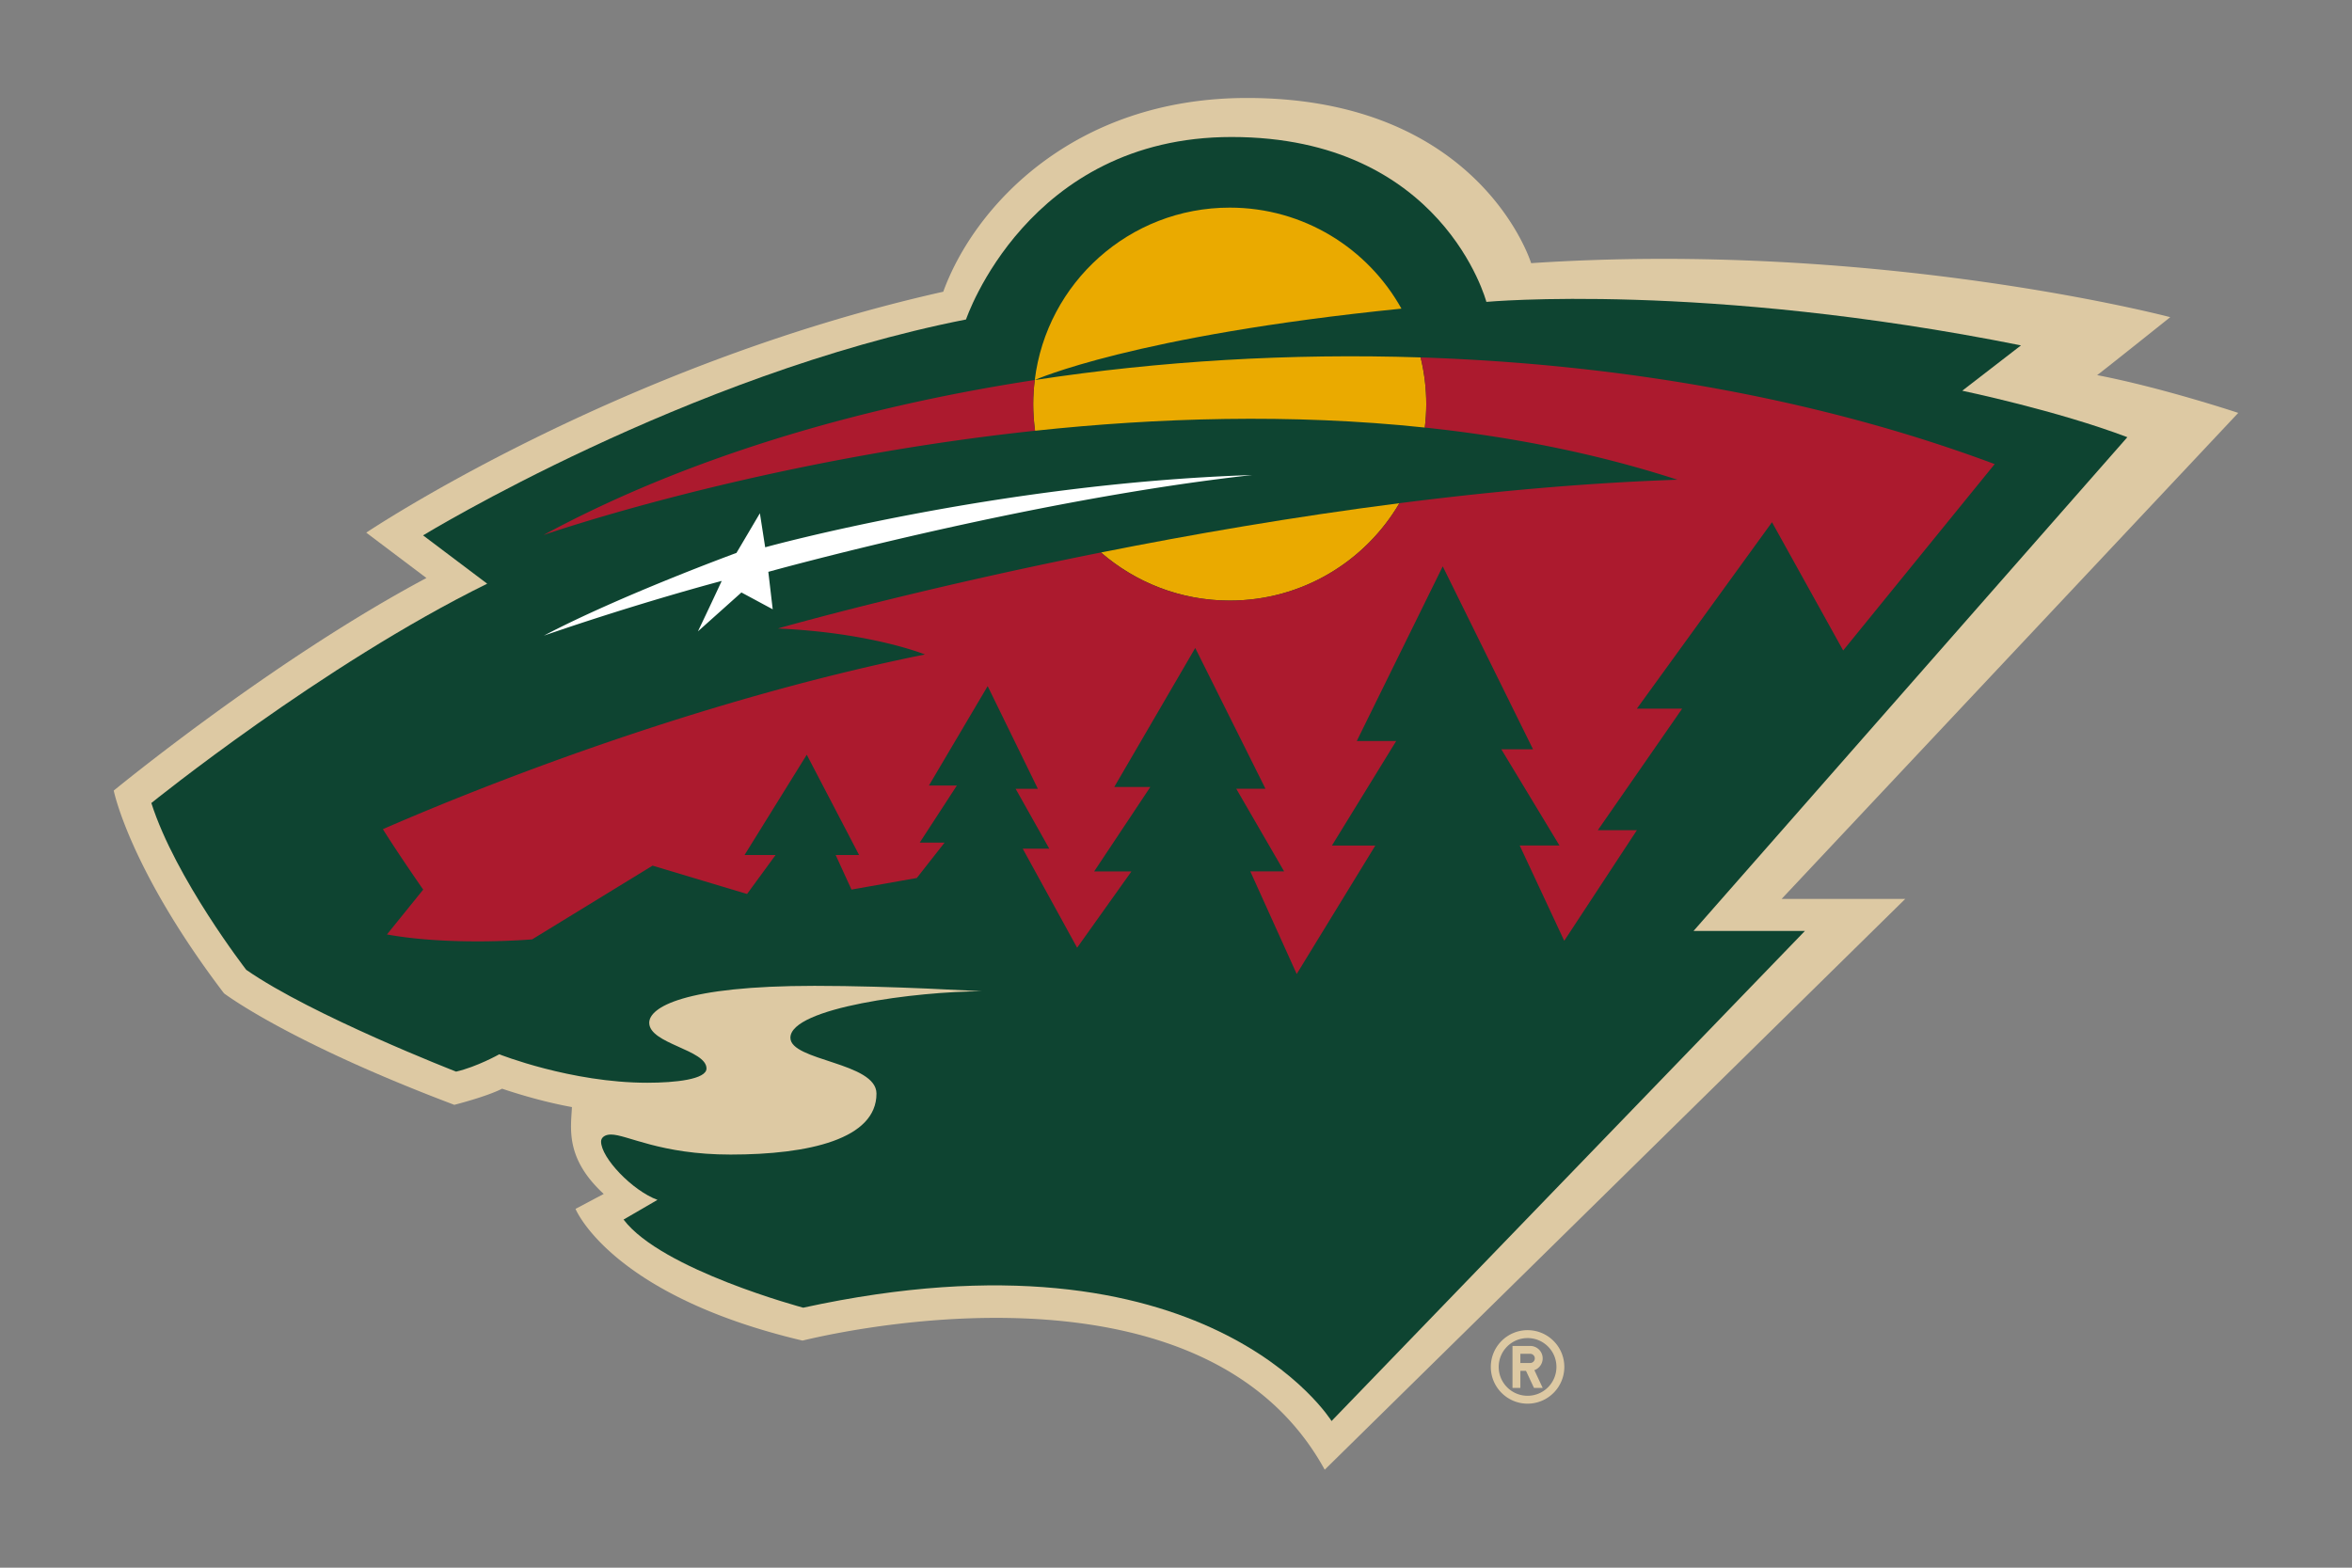
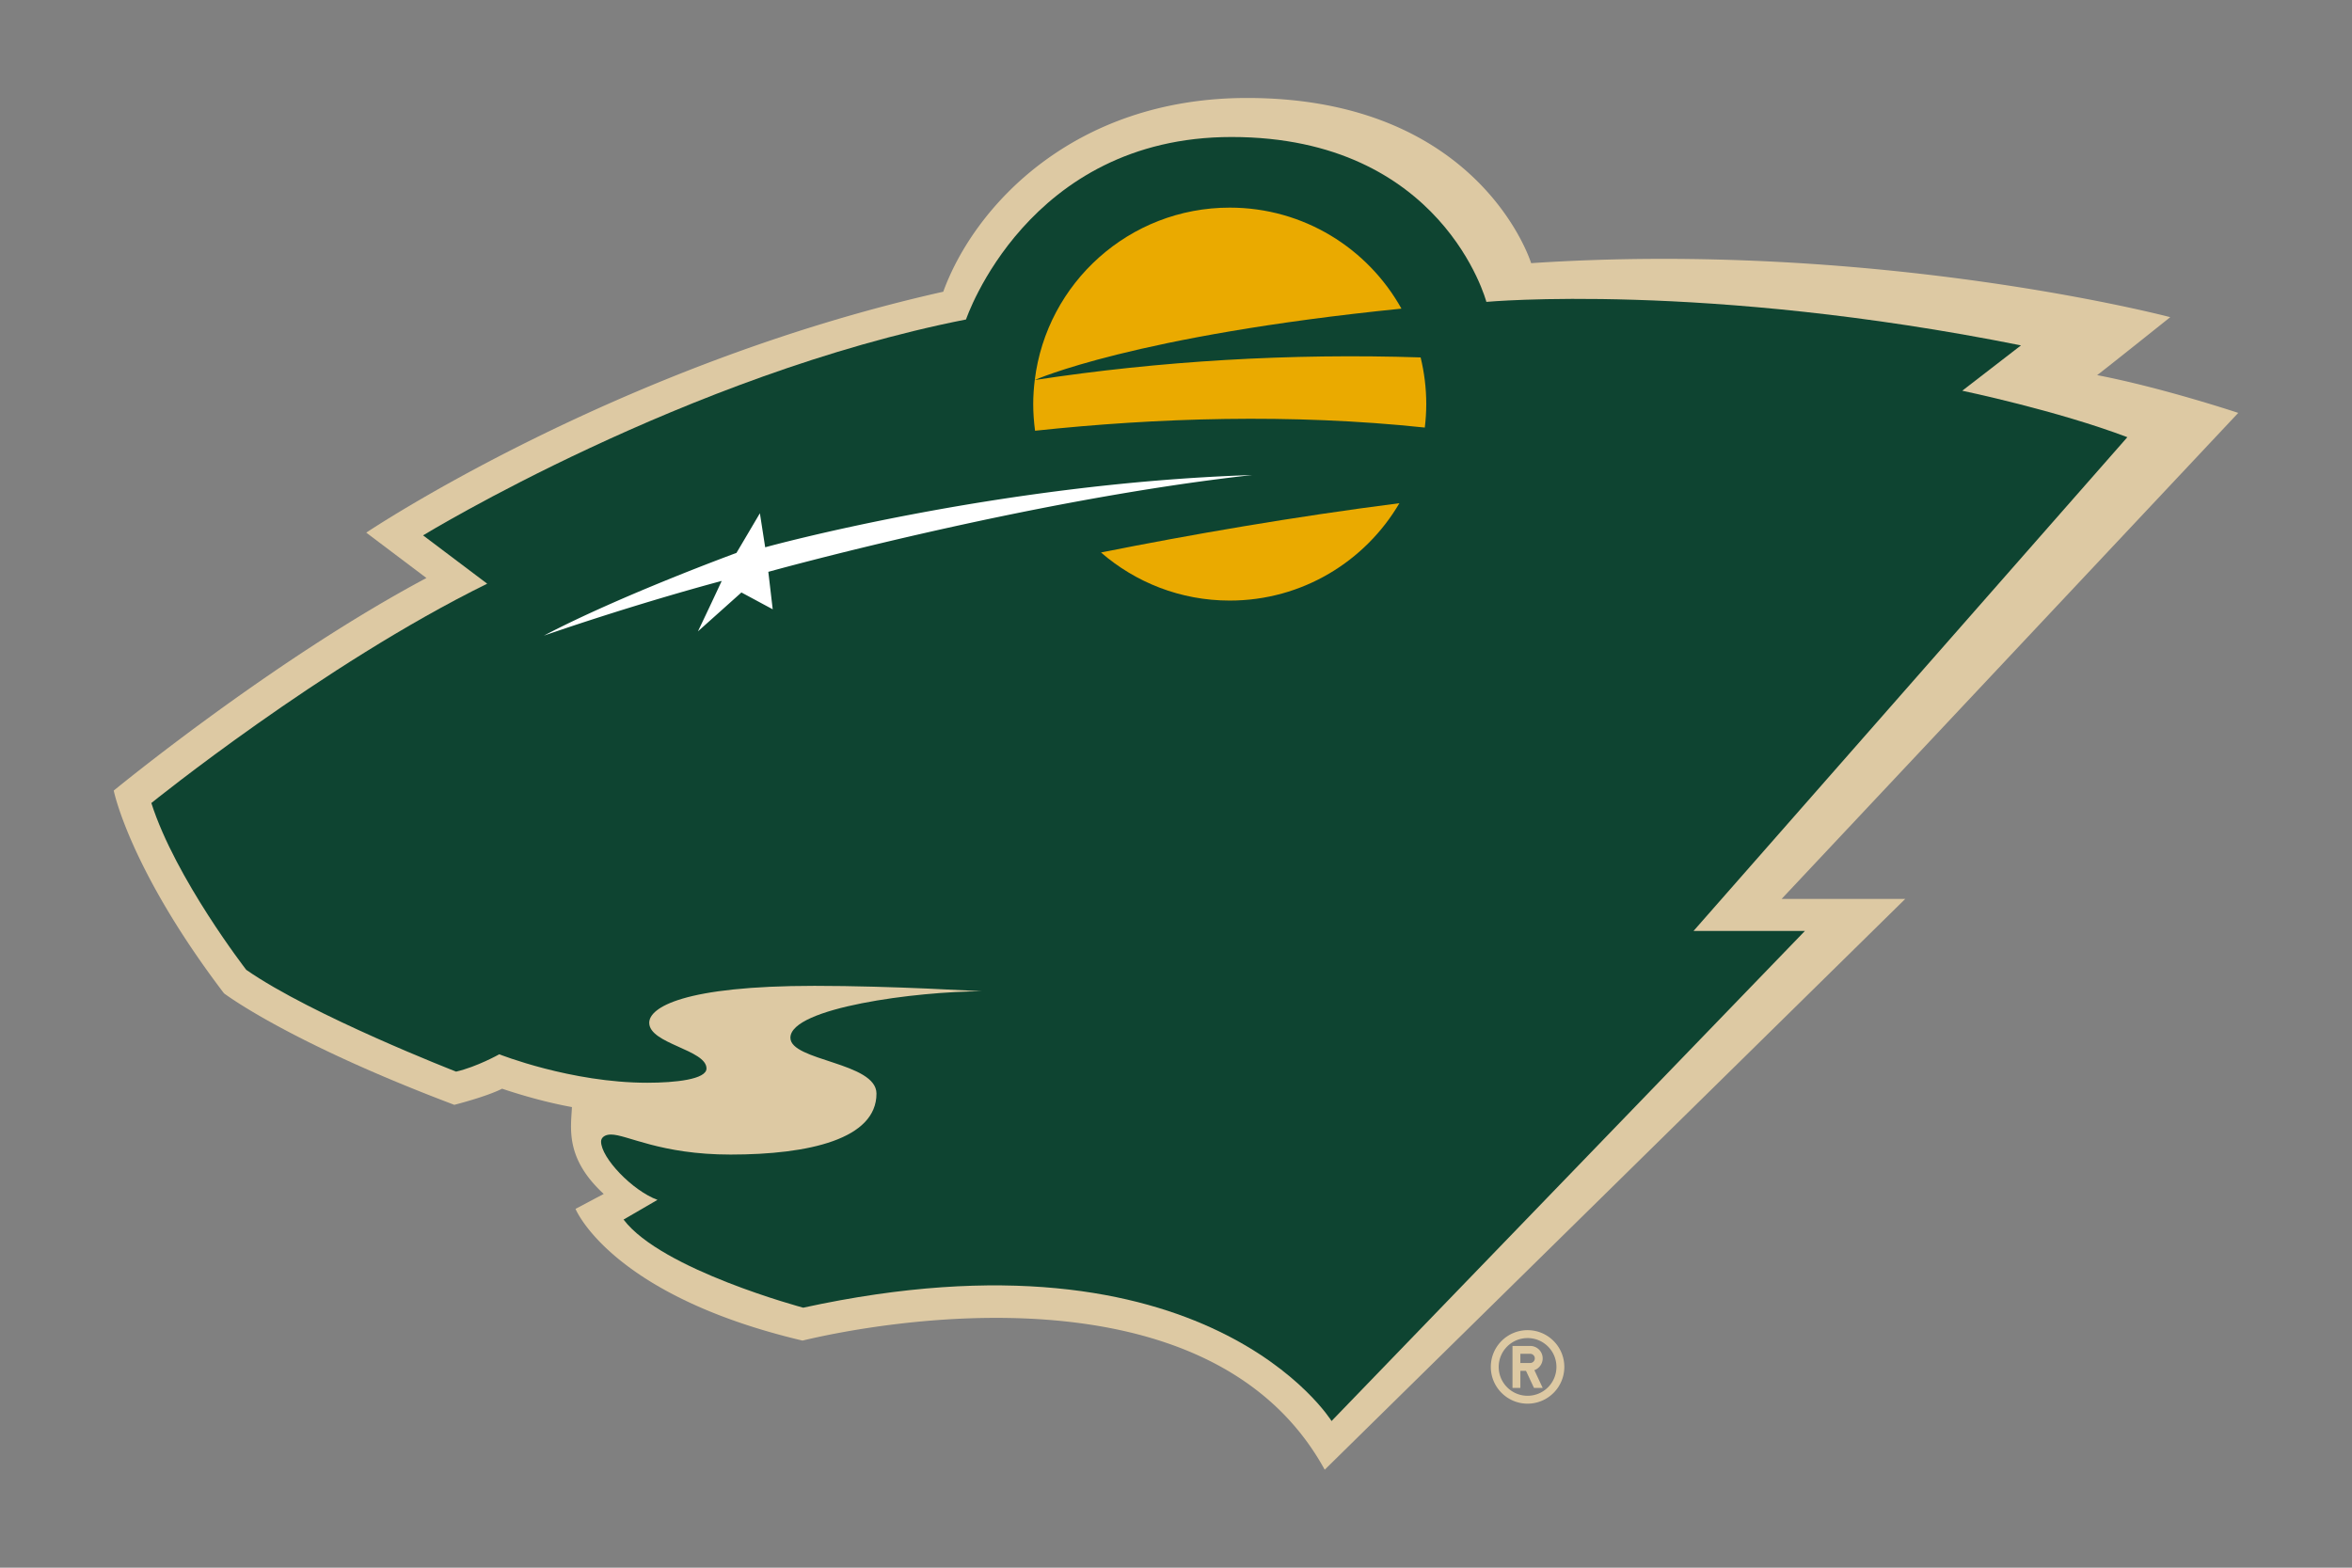
<svg xmlns="http://www.w3.org/2000/svg" fill="none" viewBox="0 0 960 640">
  <rect x="0" y="0" width="960" height="640" fill="#808080" stroke="none" />
  <path fill="#DDC9A3" d="M623.501 543.034c-8.281 0-15.005 6.714-15.005 15.001 0 8.278 6.724 15.001 15.005 15.001 8.282 0 14.995-6.723 14.995-15 0-8.288-6.713-15.002-14.995-15.002Zm0 26.784a11.791 11.791 0 0 1-4.511-.894 11.774 11.774 0 0 1-7.271-10.889c0-6.51 5.265-11.774 11.782-11.774 6.51 0 11.78 5.264 11.78 11.774 0 6.512-5.27 11.783-11.78 11.783Zm6.164-15.26a5.097 5.097 0 0 0-1.492-3.595 5.092 5.092 0 0 0-3.598-1.487h-7.228v17.123h3.213v-6.954h2.306l3.246 6.954h3.553l-3.389-7.251a5.095 5.095 0 0 0 3.389-4.79Zm-5.09 1.872h-4.015v-3.747h4.015c1.032 0 1.877.839 1.877 1.875a1.88 1.88 0 0 1-1.877 1.872Zm288.999-387.868s-30.888-10.284-57.618-15.422c.328-.06 29.856-23.658 29.856-23.658S766.706 98.02 624.957 107.434c0 0-20.646-67.434-115.96-67.434-70.925 0-111.407 44.462-123.994 79.093-133.726 29.933-235.513 98.355-235.513 98.355l24.567 18.517c-62.924 33.53-127.63 86.784-127.63 86.784s6.346 31.92 44.988 82.755c0 0 25.874 19.793 94.02 45.536 0 0 13.035-3.286 19.506-6.581 9.35 3.125 18.997 5.76 28.501 7.502-.386 8.58-2.866 20.866 12.98 35.45l-11.516 6.106s14.23 35.249 92.647 53.77c29.942-7.22 166.147-32.97 213.15 52.713l236.949-233.023h-50.458l186.38-198.415Z" />
  <path fill="#0E4431" d="M868.308 178.483c-28.836-10.937-67.388-18.972-67.388-18.972l23.972-18.512c-129.5-25.945-218.207-17.757-218.207-17.757S588.932 55.93 502.669 55.93c-83.398 0-108.376 74.493-108.376 74.493-114.163 22.5-221.608 88.137-221.608 88.137l26.173 19.732C131.536 271.417 61.775 327.83 61.775 327.83c9.866 30.854 38.742 68.105 38.742 68.105 26.812 18.657 85.646 41.547 85.646 41.547 8.472-1.939 17.627-7.077 17.627-7.077s29.232 11.62 60.425 11.62c11.4 0 24.152-1.37 24.152-5.825 0-7.694-23.375-10.04-23.375-18.652 0-6.276 14.05-15.083 67.462-15.083 31.984 0 68.19 2.234 68.19 2.234-26.328 0-78.027 6.692-78.027 18.96 0 9.506 35.13 10.002 35.13 22.808 0 18.534-27.51 24.877-59.554 24.877-28.695 0-42.305-8.178-48.83-8.178-2.5 0-4.027 1.243-4.027 2.856 0 6.664 12.787 20.06 23.023 23.819l-13.84 8.04c15.526 20.554 73.325 35.976 73.325 35.976 164.903-35.982 215.65 46.27 215.65 46.27l193.214-200.08h-45.46l177.06-201.564Z" />
  <path fill="#EAAA00" d="M579.847 145.916c-53.133-1.734-106.489 1.422-157.497 9.224-.391 3.223-.629 6.5-.629 9.827 0 3.694.28 7.32.752 10.882 49.65-5.3 104.38-7.094 159.08-1.3.372-3.149.594-6.34.594-9.582 0-6.569-.815-12.935-2.3-19.051Zm-77.906 99.264c29.525 0 55.315-15.982 69.242-39.75-43.535 5.576-85.23 12.831-121.802 20.116 14.093 12.22 32.442 19.633 52.56 19.633v.001Zm0-160.418c-40.972 0-74.743 30.718-79.591 70.378 0 0 40.228-18.117 149.667-29.14-13.693-24.597-39.936-41.238-70.077-41.238h.001Z" />
-   <path fill="#AC1A2E" d="M579.845 145.916a80.564 80.564 0 0 1 2.3 19.051c0 3.243-.222 6.433-.594 9.581 34.801 3.679 69.606 10.424 103.102 21.3-37.792 1.286-76.306 4.823-113.472 9.581-13.927 23.769-39.717 39.75-69.243 39.75-20.116 0-38.466-7.412-52.559-19.633-77.476 15.446-131.905 31.036-131.905 31.036 38.358 1.707 60.031 10.6 60.031 10.6-99.133 20.042-191.3 58.25-221.23 71.323 7.15 11.371 16.466 24.665 16.466 24.665l-14.805 18.315c26.463 4.815 59.257 2.013 59.257 2.013l49.16-30.106 38.576 11.572 11.628-15.897h-12.671l25.404-40.96 21.357 40.943h-9.566l6.47 14.12 26.652-4.736 11.35-14.457h-10.147l15.147-23.285h-11.406l23.98-40.59 20.485 41.916-9.074-.004 13.739 24.457h-10.834l22.194 40.435 22.174-31.144h-15.223l22.928-34.481h-14.717l33.055-56.748L516.524 322h-11.931l19.54 33.747h-13.8l18.933 41.88 32.094-52.444h-17.71l26.222-42.659h-16.09l35.093-71.315 36.856 74.69h-12.94l23.728 39.273h-16.225l18.171 38.909 29.65-45.154h-15.943l34.425-49.623h-18.482l55.15-76.113 29.053 52.357 61.835-76.085c-71.245-26.654-152.49-40.876-234.308-43.547Zm-158.126 19.051c0-3.328.238-6.604.629-9.827-74.552 11.4-144.1 32.738-200.523 63.287 0 0 87.084-30.453 200.646-42.578-.473-3.561-.752-7.188-.752-10.882Z" />
  <path fill="#fff" d="M511.161 193.93c-104.685 3.382-198.819 29.495-198.841 29.495-.72-4.671-1.43-9.188-2.16-13.883-3.243 5.486-6.327 10.743-9.568 16.185-.01 0-47.358 17.355-78.586 33.76 40.071-13.815 72.574-22.326 72.574-22.326a1971.998 1971.998 0 0 1-9.712 20.598c6.01-5.366 11.742-10.503 17.753-15.883 4.306 2.295 8.426 4.547 12.777 6.864-.61-5.12-1.18-10.098-1.797-15.287.016-.01 105.63-29.377 197.56-39.523Z" />
</svg>